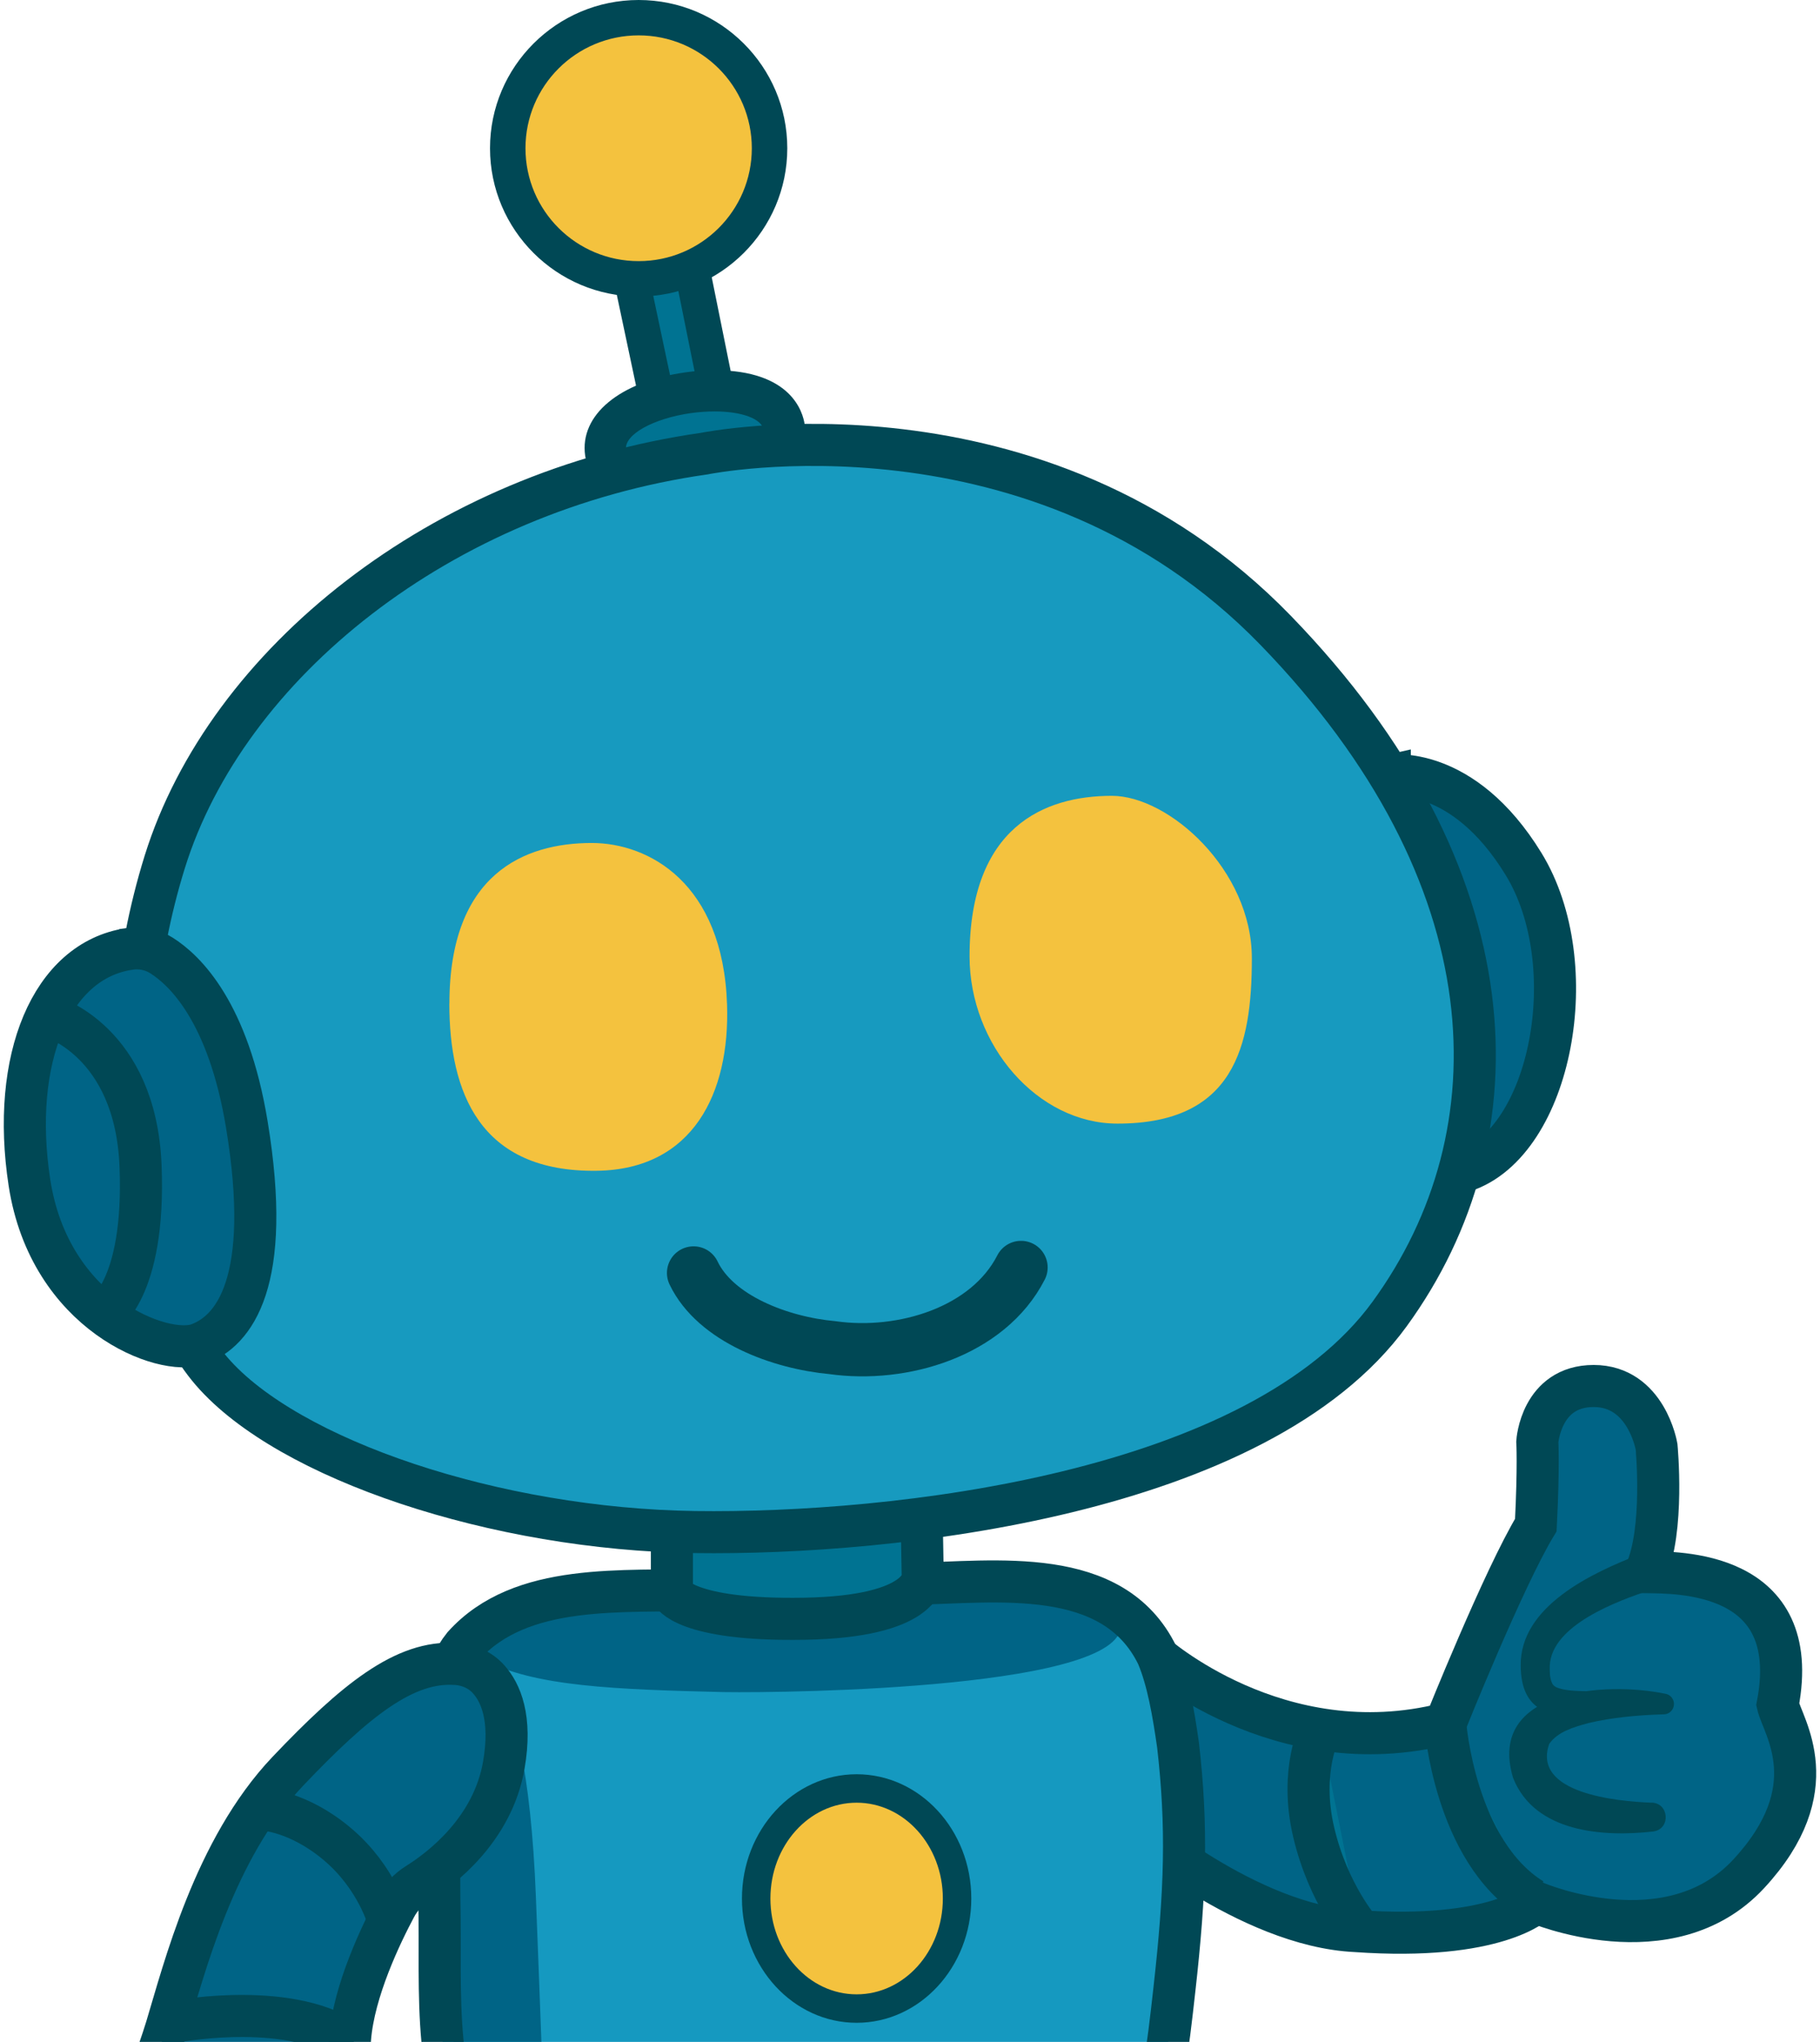
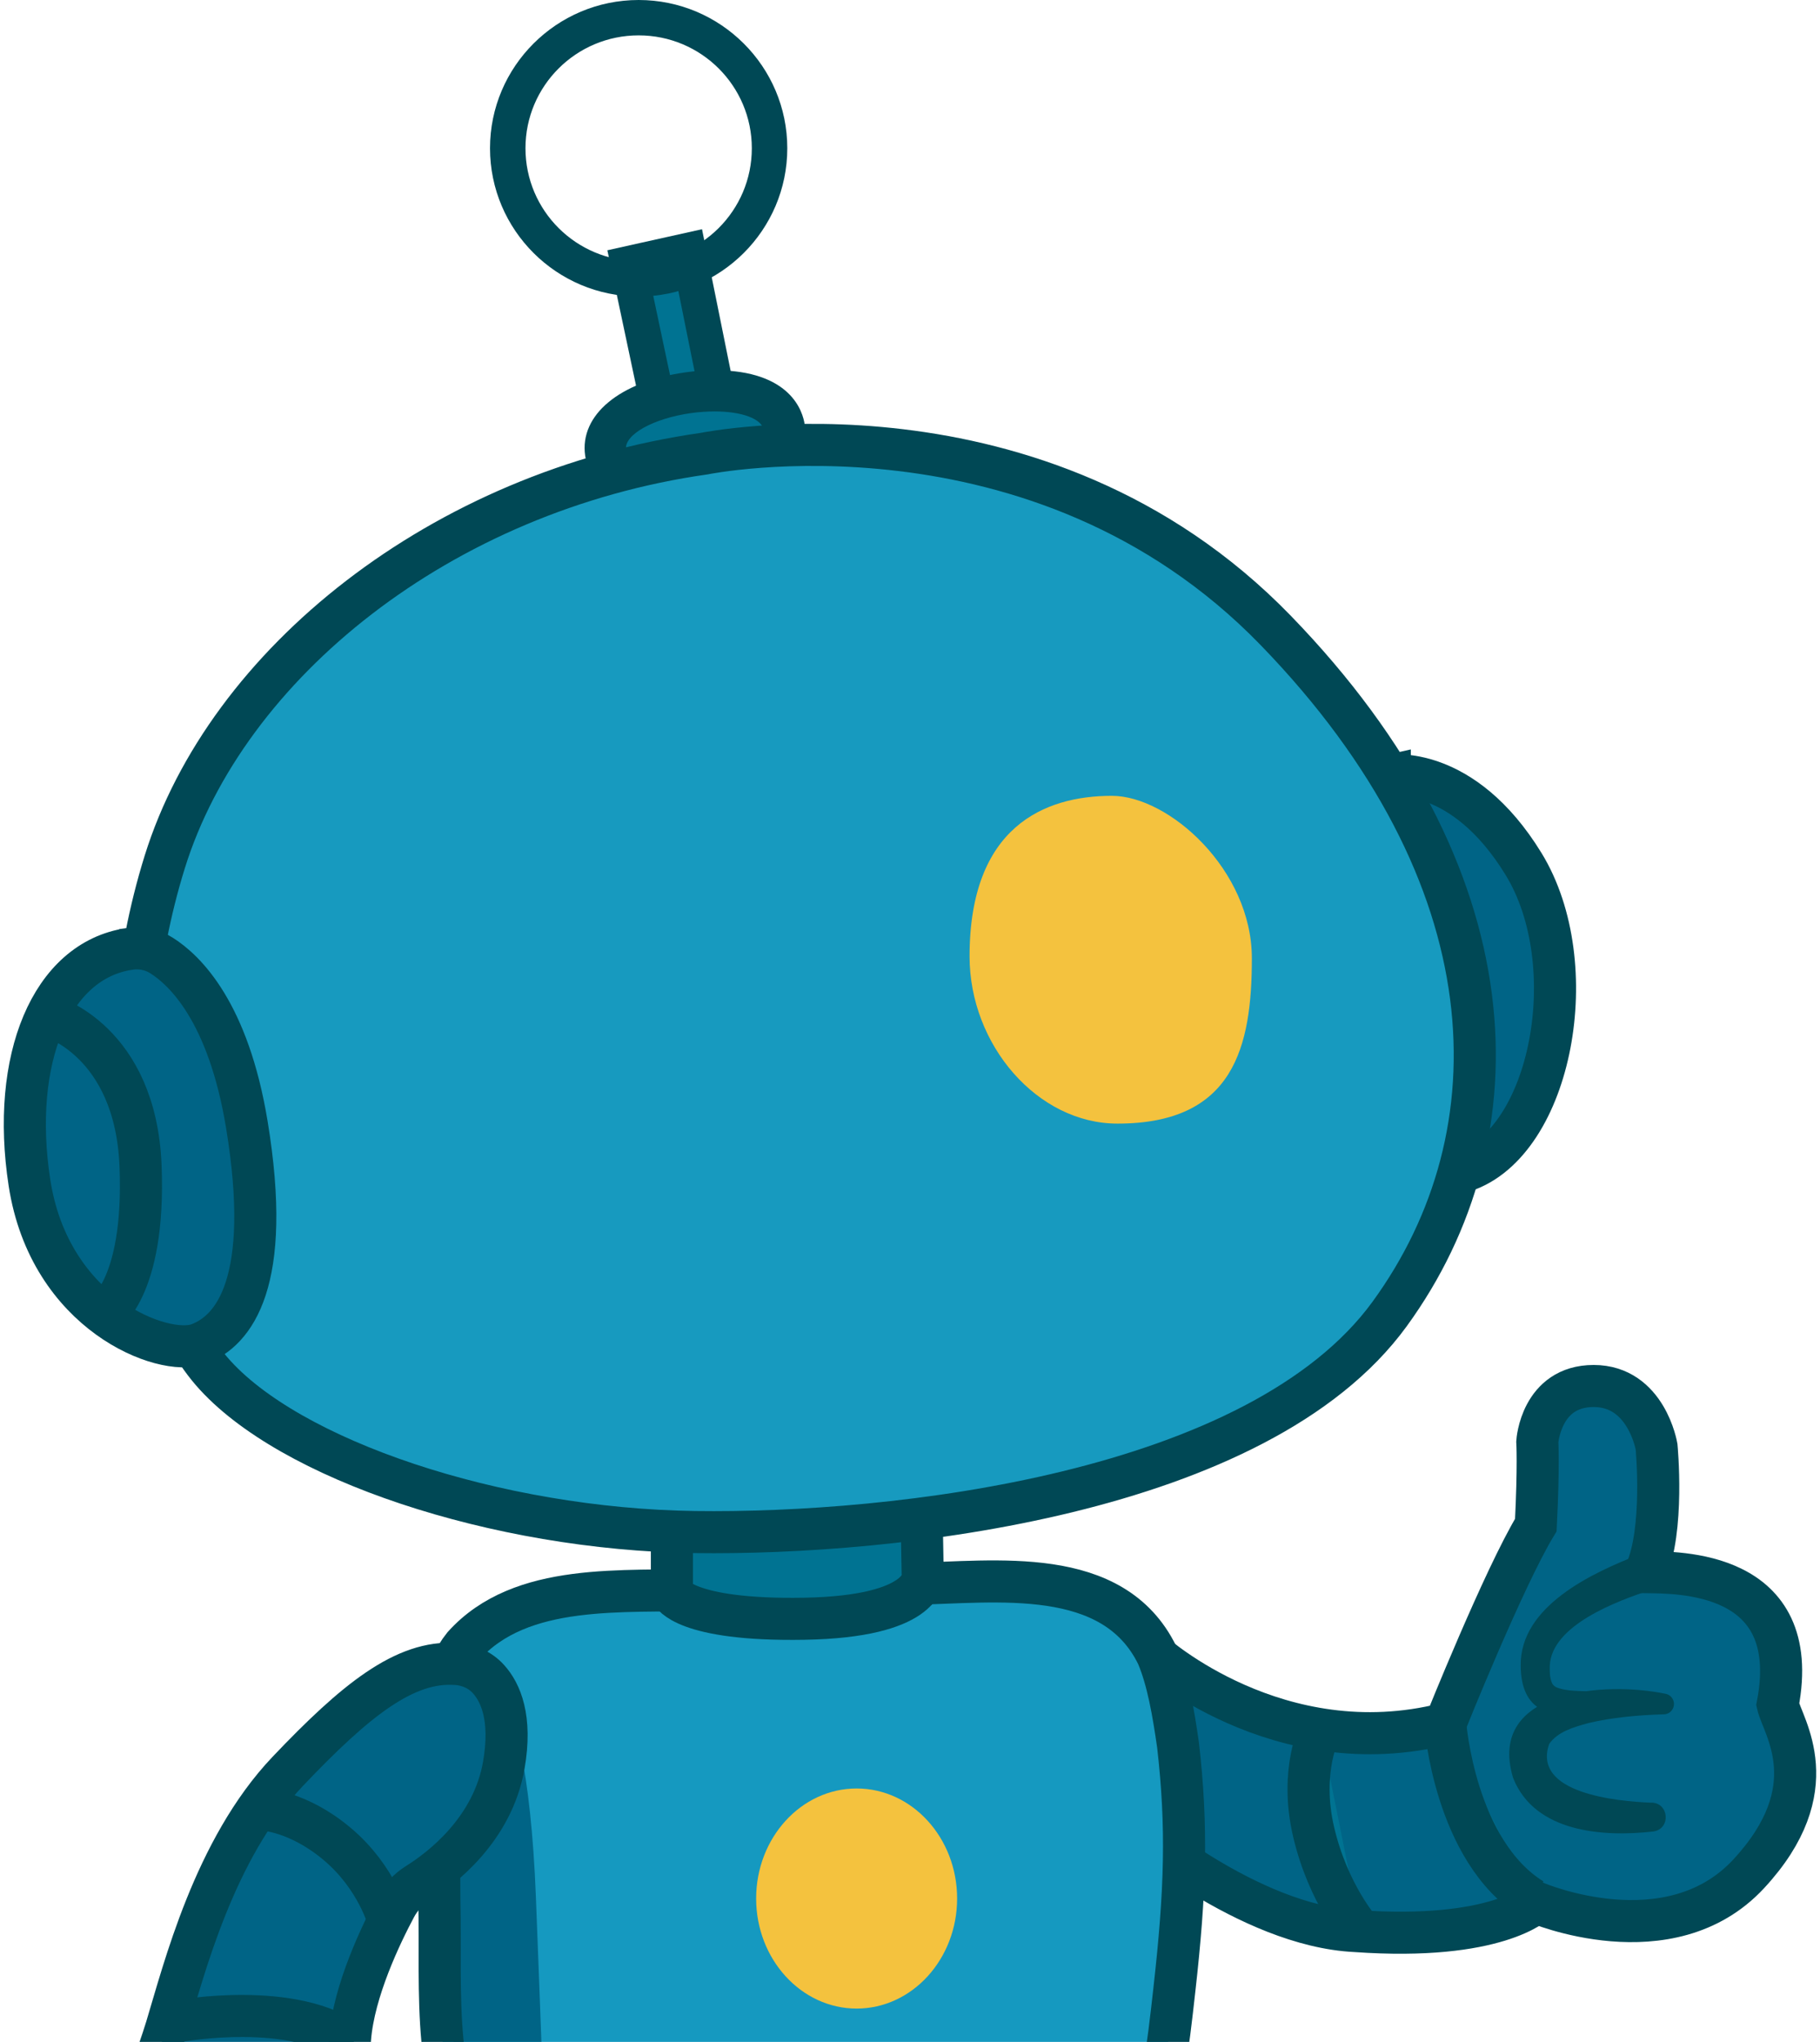
<svg xmlns="http://www.w3.org/2000/svg" width="205" height="230" viewBox="0 0 205 230" fill="none">
  <path d="M129.884 186.21C129.884 186.21 143.981 198.911 162.791 194.166C162.791 194.166 169.36 177.776 172.991 171.782C173.328 165.115 173.159 162.396 173.159 162.396C173.159 162.396 173.559 156.119 179.507 156.119C185.454 156.119 186.59 162.954 186.59 162.954C186.59 162.954 187.496 172.34 185.348 177.086C188.863 177.139 203.137 176.82 200.234 192.005C200.802 194.493 205.916 201.408 196.968 211.068C188.02 220.728 173 214.291 173 214.291C173 214.291 168.641 218.639 152.716 217.514C140.59 216.948 127.443 205.534 127.443 205.534L129.937 185.789L129.884 186.21Z" fill="#006486" stroke="#004855" stroke-width="4.74" stroke-miterlimit="10" />
  <path d="M162.791 194.166C162.791 194.166 163.838 208.509 172.6 213.937Z" fill="#007392" />
  <path d="M162.791 194.166C162.791 194.166 163.838 208.509 172.6 213.937" stroke="#004855" stroke-width="4.74" stroke-miterlimit="10" />
  <path d="M148.729 194.794C148.729 194.794 146.315 199.39 147.975 206.402C149.635 213.415 153.266 217.479 153.266 217.479" fill="#007392" />
  <path d="M148.729 194.794C148.729 194.794 146.315 199.39 147.975 206.402C149.635 213.415 153.266 217.479 153.266 217.479" stroke="#004855" stroke-width="4.74" stroke-miterlimit="10" />
  <path d="M186.005 203.055C182.152 202.905 172.547 202.019 174.5 196.432C175.45 195.077 177.163 194.564 178.921 194.086C181.557 193.457 184.495 193.191 187.327 193.103L187.496 190.774C184.584 190.535 181.61 190.535 178.779 190.5C177.634 190.464 176.124 190.464 175.219 190.013C175.024 189.889 174.873 189.747 174.793 189.526C174.544 188.95 174.553 188.26 174.562 187.604C174.793 183.062 182.099 180.344 186.022 179.06C188.703 178.175 187.416 174.199 184.708 175.076C179.347 177.156 171.189 180.911 171.287 187.64C171.331 192.669 174.456 193.581 178.788 193.298C181.717 193.174 184.513 193.023 187.354 193.103C188.002 193.121 188.534 192.616 188.552 191.97C188.57 191.359 188.117 190.845 187.523 190.774C180.909 189.402 167.434 190.243 170.425 200.248C172.858 206.429 180.598 206.942 186.244 206.296C188.242 205.977 187.993 203.046 185.987 203.046L186.005 203.055Z" fill="#004855" />
  <path d="M102.579 178.405C112.219 178.219 125.375 176.254 130.355 186.454C131.562 189.287 132.183 193.024 132.689 196.548C133.755 205.783 133.524 213.061 132.281 224.093C130.825 237.012 129.795 249.151 111.376 252.02C96.001 254.419 82.872 254.401 66.52 251.329C62.472 250.55 57.253 248.274 54.696 244.848C48.429 235.515 49.734 224.43 49.485 214.106C49.397 207.429 49.761 200.328 49.681 195.175C49.61 191.757 49.991 188.154 52.211 185.391C58.718 178.148 70.186 179.406 79.499 179.051C87.097 178.99 94.9 178.697 102.419 178.414H102.579V178.405Z" fill="#1599C0" />
  <mask id="mask0_424_1962" style="mask-type:luminance" maskUnits="userSpaceOnUse" x="49" y="178" width="85" height="76">
    <path d="M102.579 178.405C112.219 178.219 125.375 176.254 130.355 186.454C131.562 189.287 132.183 193.024 132.689 196.548C133.755 205.783 133.524 213.061 132.281 224.093C130.825 237.012 129.795 249.151 111.376 252.02C96.001 254.419 82.872 254.401 66.52 251.329C62.472 250.55 57.253 248.274 54.696 244.848C48.429 235.515 49.734 224.43 49.485 214.106C49.397 207.429 49.761 200.328 49.681 195.175C49.61 191.757 49.991 188.154 52.211 185.391C58.718 178.148 70.186 179.406 79.499 179.051C87.097 178.99 94.9 178.697 102.419 178.414H102.579V178.405Z" fill="white" />
  </mask>
  <g mask="url(#mask0_424_1962)">
-     <path d="M126.226 182.708C127.602 190.208 88.854 190.713 81.504 190.597C69.555 190.305 59.977 189.995 54.376 186.879C48.49 182.186 67.008 179.866 70.851 179.45C80.785 178.325 121.148 176.023 126.199 182.655L126.226 182.699V182.708Z" fill="#006486" />
    <path d="M52.538 186.719C52.538 186.719 59.222 184.683 60.359 213.619C61.495 242.555 61.602 249.001 61.602 249.001C61.602 249.001 53.781 248.885 51.517 233.399C49.254 217.913 50.275 191.014 50.275 191.014C50.275 191.014 49.591 188.304 52.538 186.719Z" fill="#006486" />
  </g>
  <path d="M102.579 178.405C112.219 178.219 125.375 176.254 130.355 186.454C131.562 189.287 132.183 193.024 132.689 196.548C133.755 205.783 133.524 213.061 132.281 224.093C130.825 237.012 129.795 249.151 111.376 252.02C96.001 254.419 82.872 254.401 66.52 251.329C62.472 250.55 57.253 248.274 54.696 244.848C48.429 235.515 49.734 224.43 49.485 214.106C49.397 207.429 49.761 200.328 49.681 195.175C49.61 191.757 49.991 188.154 52.211 185.391C58.718 178.148 70.186 179.406 79.499 179.051C87.097 178.99 94.9 178.697 102.419 178.414H102.579V178.405Z" stroke="#004855" stroke-width="4.74" stroke-miterlimit="10" />
  <path d="M81.123 46.051L77.519 28.209L70.772 29.715L74.234 46.051H81.123Z" fill="#007392" />
  <path d="M75.966 30.591L73.134 31.22L75.85 44.05H78.682L75.966 30.591ZM79.073 25.819L79.88 29.803L82.597 43.262L83.564 48.034H72.61L71.945 44.873L69.228 32.043L68.411 28.192L72.264 27.333L75.096 26.704L79.073 25.819Z" fill="#004855" />
-   <path d="M71.935 31.406C80.066 31.406 86.68 24.81 86.68 16.699C86.68 8.589 80.066 1.992 71.935 1.992C63.804 1.992 57.19 8.589 57.19 16.699C57.19 24.81 63.804 31.406 71.935 31.406Z" fill="#F4C23E" />
  <path d="M71.936 3.984C64.896 3.984 59.188 9.678 59.188 16.699C59.188 23.721 64.896 29.414 71.936 29.414C78.975 29.414 84.683 23.721 84.683 16.699C84.683 9.678 78.975 3.984 71.936 3.984ZM71.936 0C81.168 0 88.678 7.491 88.678 16.699C88.678 25.908 81.168 33.398 71.936 33.398C62.704 33.398 55.194 25.908 55.194 16.699C55.194 7.491 62.704 0 71.936 0Z" fill="#004855" />
  <path d="M76.055 55.109C77.023 55.109 78.017 55.038 79.029 54.896C84.036 54.197 88.856 51.842 88.341 48.158C87.977 45.573 85.048 44.032 80.503 44.032C79.535 44.032 78.541 44.103 77.529 44.245C72.522 44.944 67.702 47.3 68.217 50.983C68.581 53.568 71.51 55.109 76.055 55.109Z" fill="#007392" />
  <path d="M80.493 46.343C79.659 46.343 78.762 46.405 77.848 46.529C73.56 47.131 70.284 48.973 70.515 50.646C70.702 51.957 73.001 52.78 76.055 52.78C76.889 52.78 77.786 52.718 78.7 52.594C82.987 51.992 86.263 50.151 86.032 48.477C85.846 47.167 83.547 46.343 80.493 46.343ZM80.493 41.704C89.104 41.704 90.435 46.396 90.639 47.831C91.279 52.391 86.743 56.154 79.348 57.19C78.229 57.349 77.129 57.429 76.055 57.429C67.444 57.429 66.112 52.736 65.908 51.302C65.269 46.742 69.805 42.979 77.2 41.943C78.318 41.783 79.419 41.704 80.493 41.704Z" fill="#004855" />
  <path d="M156.541 87.383C156.541 87.383 164.699 86.028 171.614 97.326C178.529 108.624 174.783 128.635 164.93 131.911C155.076 135.187 149.972 88.844 149.972 88.844L156.541 87.374V87.383Z" fill="#006486" stroke="#004855" stroke-width="4.74" stroke-miterlimit="10" />
  <path d="M103.785 169.294L103.935 177.661C103.935 177.661 104.086 182.106 90.567 182.336C77.047 182.567 75.68 179.476 75.68 179.476V170.356C75.68 170.356 94.189 172.464 103.785 169.303V169.294Z" fill="#007392" stroke="#004855" stroke-width="4.74" stroke-miterlimit="10" />
  <path d="M79.311 51.098C79.311 51.098 116.931 43.413 143.678 70.994C170.424 98.575 171.33 127.661 156.523 148.008C141.716 168.355 100.616 172.88 78.254 172.57C55.893 172.26 32.476 164.433 23.856 154.481C15.237 144.528 11.615 119.365 18.566 97.061C25.516 74.757 49.688 55.313 79.311 51.098Z" fill="#179ABF" stroke="#004855" stroke-width="4.74" stroke-miterlimit="10" />
  <path d="M14.563 106.88C15.823 106.694 17.102 106.933 18.176 107.615C20.839 109.289 25.712 113.999 27.798 126.643C30.745 144.502 26.325 149.93 22.357 151.4C18.389 152.869 5.588 148.008 3.316 133.204C1.185 119.312 5.748 108.199 14.554 106.889L14.563 106.88Z" fill="#006486" stroke="#004855" stroke-width="4.74" stroke-miterlimit="10" />
  <path d="M5.631 114.477C5.631 114.477 15.263 117.186 15.831 131.318C16.399 145.449 11.525 148.159 11.525 148.159" stroke="#004855" stroke-width="4.74" stroke-miterlimit="10" />
  <path d="M109.209 107.73C109.209 93.112 117.651 89.641 125.24 89.641C131.641 89.641 141.006 97.955 141.006 107.942C141.006 117.93 138.973 126.563 125.871 126.563C116.86 126.563 109.209 117.709 109.209 107.721V107.73Z" fill="#F4C23E" />
-   <path d="M50.621 113.042C50.621 98.424 59.063 94.953 66.653 94.953C73.053 94.953 81.442 99.433 81.894 113.166C82.223 123.145 78.042 131.707 67.274 131.875C54.02 132.088 50.612 123.021 50.612 113.034L50.621 113.042Z" fill="#F4C23E" />
-   <path d="M115.006 142.767C111.304 150.009 101.673 152.922 93.763 151.798C87.869 151.258 80.59 148.54 78.122 143.386" stroke="#004855" stroke-width="6" stroke-linecap="round" stroke-linejoin="round" />
  <path d="M96.489 226.245C102.729 226.245 107.807 220.684 107.807 213.849C107.807 207.013 102.729 201.453 96.489 201.453C90.248 201.453 85.17 207.013 85.17 213.849C85.17 220.684 90.248 226.245 96.489 226.245Z" fill="#F4C23E" />
-   <path d="M96.488 203.055C91.127 203.055 86.777 207.89 86.777 213.849C86.777 219.808 91.127 224.642 96.488 224.642C101.85 224.642 106.2 219.808 106.2 213.849C106.2 207.89 101.85 203.055 96.488 203.055ZM96.488 199.85C103.617 199.85 109.404 206.128 109.404 213.849C109.404 221.57 103.608 227.847 96.488 227.847C89.369 227.847 83.572 221.57 83.572 213.849C83.572 206.128 89.369 199.85 96.488 199.85Z" fill="#004855" />
  <path d="M51.331 187.418C52.751 187.516 54.082 188.083 55.032 189.145C56.373 190.633 57.678 193.501 56.745 198.84C55.485 206.074 49.742 210.475 47.007 212.184C45.978 212.83 45.134 213.725 44.566 214.787C42.942 217.824 39.853 224.208 39.426 229.636C39.276 231.522 39.932 233.363 41.157 234.807C44.282 238.49 48.002 244.75 47.229 250.913C46.324 258.146 38.77 257.544 38.77 257.544C38.77 257.544 36.79 257.057 33.914 251.063C36.257 255.508 40.581 265.079 32.795 266.284C25.01 267.488 17.234 263.043 13.905 256.039C10.585 249.035 16.772 234.869 18.743 228.387C20.714 221.906 24.105 208.27 32.414 199.522C40.03 191.509 45.587 187.038 51.322 187.427L51.331 187.418Z" fill="#006486" stroke="#004855" stroke-width="4.74" stroke-linecap="round" stroke-linejoin="round" />
  <path d="M29.572 203.825C29.572 203.825 33.54 203.94 38.032 207.748C42.524 211.555 43.775 216.372 43.775 216.372" stroke="#004855" stroke-width="4.74" stroke-miterlimit="10" />
  <path d="M20.207 227.644C20.207 227.644 33.238 225.271 39.639 230.247" stroke="#004855" stroke-width="4.74" stroke-miterlimit="10" />
</svg>